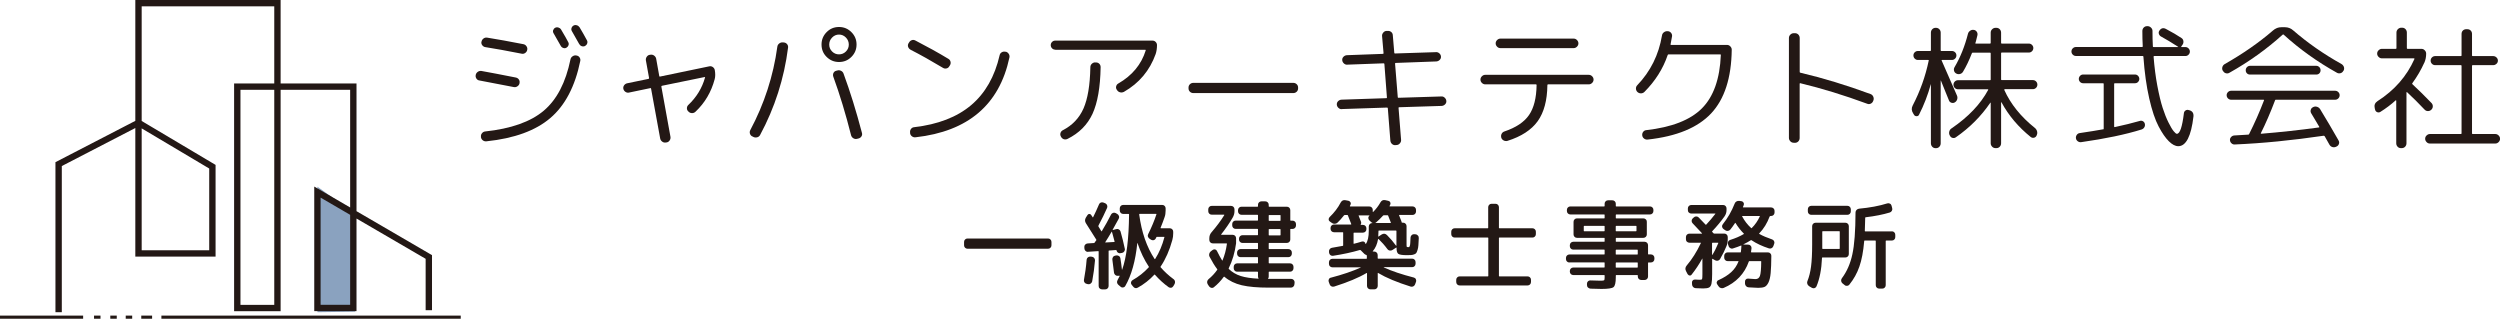
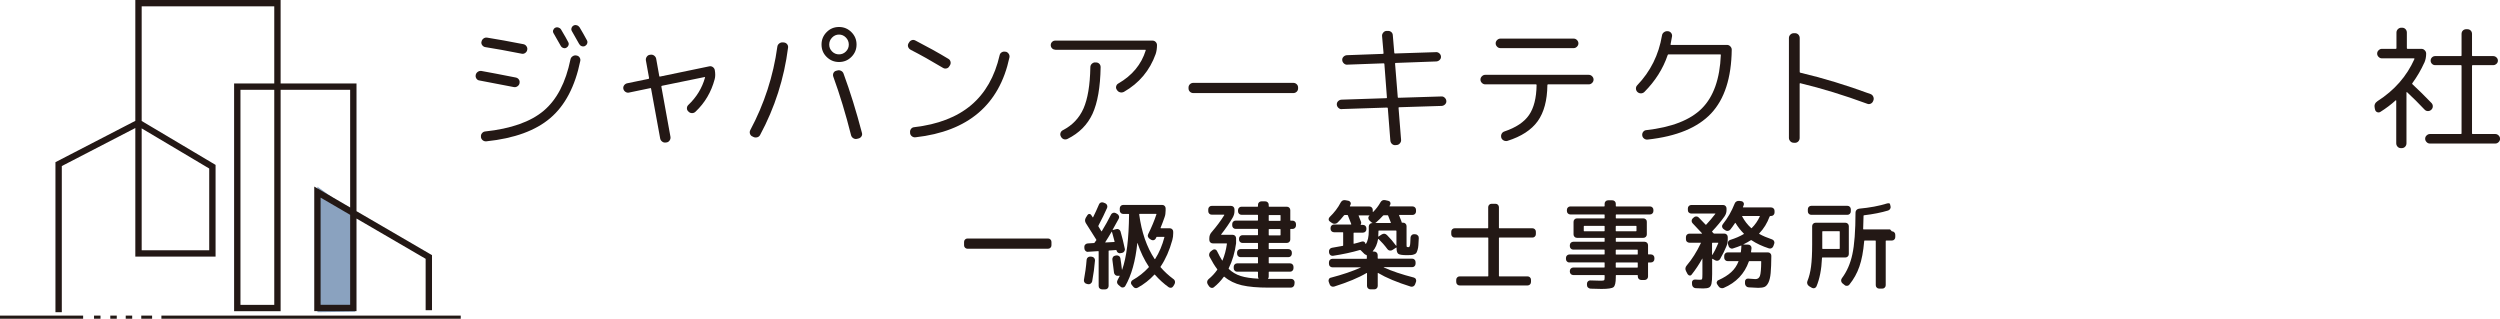
<svg xmlns="http://www.w3.org/2000/svg" id="_レイヤー_2" viewBox="0 0 451.99 57.63">
  <defs>
    <style>.cls-1{fill:#231815;}.cls-2{stroke-width:1.15px;}.cls-2,.cls-3{fill:none;stroke:#231815;stroke-miterlimit:10;}.cls-3{stroke-width:.57px;}.cls-4{fill:#8aa2bf;}</style>
  </defs>
  <g id="_レイヤー_1-2">
    <polygon class="cls-4" points="64.21 56.35 57.39 56.45 57.39 33.75 64.21 38.7 64.21 56.35" />
    <line class="cls-3" x1="83.3" y1="57.35" x2="29.18" y2="57.35" />
    <line class="cls-3" x1="15.03" y1="57.35" x2="0" y2="57.35" />
    <line class="cls-3" x1="27.5" y1="57.35" x2="25.54" y2="57.35" />
    <line class="cls-3" x1="23.9" y1="57.35" x2="22.73" y2="57.35" />
    <line class="cls-3" x1="21.11" y1="57.35" x2="19.94" y2="57.35" />
    <line class="cls-3" x1="18.17" y1="57.35" x2="17" y2="57.35" />
    <polyline class="cls-2" points="10.6 56.45 10.6 29.67 25.04 22.2 38.4 30.14 38.4 45.82 25.04 45.82 25.04 .57 50.16 .57 50.16 55.69 42.9 55.69 42.9 15.66 63.88 15.66 63.88 55.68 57.39 55.68 57.39 34.73 77.53 46.46 77.53 56.08" />
    <path class="cls-1" d="M86.67,14.55c-.23-.03-.41-.15-.54-.35-.13-.2-.17-.42-.12-.64v-.02c.05-.23.17-.41.37-.55.19-.14.41-.19.66-.16,1.36.24,3.44.64,6.23,1.19.23.05.41.17.54.36.13.19.17.41.12.63v.05c-.05.23-.18.41-.39.55-.21.14-.43.18-.66.13-3-.58-5.07-.98-6.2-1.19ZM86.96,24.72c-.03-.23.02-.43.17-.62.15-.19.33-.3.56-.33,4.7-.5,8.24-1.75,10.61-3.75,2.37-2,3.98-5.09,4.84-9.29.05-.23.17-.41.38-.55.2-.14.42-.19.64-.16l.07.02c.24.03.43.15.56.35.13.2.17.42.12.64-.94,4.59-2.74,8.03-5.4,10.3-2.66,2.28-6.51,3.69-11.56,4.22-.24.03-.46-.03-.66-.18-.19-.15-.31-.35-.34-.6v-.07ZM87.06,7.56v-.05c.05-.23.17-.41.36-.55s.41-.19.63-.16c1.83.29,4.03.69,6.59,1.19.23.05.41.17.55.38.14.2.18.42.13.64v.02c-.05.23-.17.41-.37.55s-.41.18-.63.13c-2.64-.52-4.83-.92-6.57-1.19-.23-.03-.41-.15-.56-.34-.15-.19-.19-.41-.15-.63ZM100.01,5.47c.06-.19.17-.34.35-.44.18-.1.37-.12.58-.06s.37.17.49.35c.68,1.15,1.12,1.92,1.31,2.31.1.18.11.37.04.56-.07.19-.2.34-.38.44-.18.1-.37.11-.57.04-.2-.07-.35-.2-.45-.38-.49-.88-.92-1.63-1.29-2.26-.11-.18-.14-.36-.09-.56ZM103.68,4.62c.19-.1.4-.11.61-.05s.37.19.49.36c.42.7.87,1.48,1.34,2.36.1.18.11.37.04.57-.07.2-.2.35-.38.45-.19.1-.39.11-.6.04s-.36-.21-.47-.4c-.32-.58-.76-1.35-1.31-2.31-.11-.18-.14-.37-.07-.57.06-.2.19-.35.37-.45Z" />
    <path class="cls-1" d="M113.72,16.74c-.23.05-.44,0-.64-.13-.2-.14-.33-.32-.38-.55-.05-.23,0-.44.13-.63.14-.19.32-.32.55-.37l3.87-.8c.06-.02.1-.06.1-.15l-.58-3.21c-.03-.23.02-.44.16-.64.14-.2.32-.32.55-.35l.15-.02c.23-.03.44.02.63.16s.32.32.37.55l.56,3.14c0,.1.05.13.15.1l8.9-1.85c.23-.05.44,0,.63.13.19.14.32.32.36.55.11.63.11,1.18-.02,1.65-.62,2.32-1.77,4.27-3.45,5.86-.18.18-.39.27-.64.27s-.47-.09-.64-.27l-.05-.05c-.16-.15-.24-.33-.24-.56s.08-.42.24-.58c1.49-1.41,2.51-3.07,3.04-4.99.02-.02.01-.03-.01-.05s-.05-.02-.08-.02l-7.71,1.58c-.06.02-.1.06-.1.15l1.65,9.1c.03.23-.02.44-.16.64-.14.2-.32.32-.55.35l-.15.02c-.23.03-.44-.02-.63-.16-.19-.14-.32-.32-.37-.55l-1.65-9.03c0-.1-.04-.13-.12-.1l-3.84.8Z" />
    <path class="cls-1" d="M136.02,24.67c-.21-.1-.35-.26-.43-.49-.07-.23-.05-.45.06-.66,2.53-4.74,4.16-9.76,4.89-15.08.03-.23.14-.42.33-.57.19-.15.4-.22.64-.21l.22.02c.23.02.42.12.57.3.15.19.21.39.18.62-.71,5.6-2.4,10.87-5.06,15.81-.11.21-.29.35-.52.41-.24.06-.46.05-.67-.05l-.22-.12ZM153.93,10.29c-.62.62-1.36.92-2.24.92s-1.62-.31-2.24-.92-.92-1.36-.92-2.24.31-1.62.92-2.24,1.36-.93,2.24-.93,1.62.31,2.24.93.93,1.36.93,2.24-.31,1.62-.93,2.24ZM152.94,6.79c-.35-.36-.77-.54-1.25-.54s-.9.18-1.25.54c-.35.36-.52.78-.52,1.27s.17.9.52,1.25c.35.35.77.52,1.25.52s.9-.17,1.25-.52.52-.77.52-1.25-.17-.91-.52-1.27ZM151.37,12.75c.23-.08.45-.06.68.05.23.11.38.28.46.51,1.18,3.2,2.29,6.77,3.33,10.73.06.23.03.44-.1.63-.13.19-.31.32-.54.37l-.29.07c-.23.05-.44,0-.64-.12-.2-.13-.34-.31-.4-.54-.97-3.84-2.04-7.37-3.21-10.58-.08-.23-.07-.45.02-.66.1-.21.26-.35.49-.41l.19-.05Z" />
    <path class="cls-1" d="M164.62,8.98c-.21-.11-.35-.28-.43-.5s-.05-.43.06-.64l.1-.15c.11-.21.28-.35.5-.43s.43-.05.64.06c2.17,1.12,4.16,2.22,5.96,3.31.21.11.34.29.4.52.06.24.02.46-.11.67l-.1.15c-.11.21-.28.35-.51.4-.23.06-.45.02-.66-.11-2.08-1.25-4.03-2.34-5.86-3.28ZM181.82,9.34c.23.05.41.18.55.39.14.21.18.43.13.66-1.82,8.55-7.47,13.36-16.96,14.43-.24.03-.46-.02-.66-.17s-.31-.34-.34-.58v-.12c-.03-.23.02-.44.16-.63.14-.19.32-.3.55-.32,4.33-.5,7.77-1.83,10.33-3.99,2.55-2.16,4.27-5.17,5.15-9.03.05-.23.17-.4.37-.52s.41-.16.63-.11h.1Z" />
    <path class="cls-1" d="M190.79,8.98c-.23,0-.42-.08-.58-.24-.16-.16-.24-.36-.24-.58s.08-.42.24-.58.36-.24.58-.24h17.57c.23,0,.42.08.58.24s.24.36.24.58c0,.58-.08,1.12-.24,1.61-1.07,2.98-2.98,5.26-5.74,6.84-.23.11-.46.14-.69.08-.24-.06-.42-.19-.55-.4l-.05-.07c-.13-.19-.17-.4-.11-.62s.18-.39.38-.5c2.51-1.44,4.17-3.44,4.96-5.98.03-.08,0-.12-.07-.12h-16.28ZM197.99,11.29h.15c.24,0,.45.08.61.24s.24.37.24.61c-.06,3.65-.56,6.46-1.47,8.44-.92,1.98-2.42,3.49-4.51,4.53-.23.11-.45.13-.67.06s-.39-.22-.52-.45l-.02-.05c-.11-.19-.14-.4-.07-.62s.2-.39.41-.5c1.74-.89,2.98-2.2,3.75-3.93.76-1.73,1.18-4.21,1.24-7.46,0-.24.08-.45.26-.62s.38-.26.62-.26Z" />
    <path class="cls-1" d="M215.76,16.83c-.24,0-.45-.08-.62-.24-.17-.16-.26-.37-.26-.61v-.15c0-.24.09-.45.26-.61.17-.16.38-.24.62-.24h18.05c.24,0,.45.08.62.24.17.16.26.36.26.61v.15c0,.24-.09.45-.26.61-.17.16-.38.24-.62.24h-18.05Z" />
    <path class="cls-1" d="M242.59,19.73c-.23.02-.43-.06-.61-.23-.18-.17-.28-.37-.29-.6s.06-.43.23-.6c.17-.17.37-.26.6-.28l8.13-.27c.06,0,.1-.04.1-.12l-.46-6.06c0-.08-.05-.12-.15-.12l-6.57.24c-.23.02-.43-.06-.61-.23-.18-.17-.28-.37-.29-.6-.02-.23.06-.43.23-.6.17-.17.37-.26.6-.28l6.52-.24c.08,0,.12-.04.12-.12l-.27-3.11c-.02-.23.06-.43.22-.62s.36-.29.58-.3h.22c.24-.02.45.05.63.19.18.15.28.34.29.58l.27,3.19c0,.08.04.12.12.12l7.42-.24c.23-.02.43.06.61.22.18.16.28.36.29.58.02.23-.06.43-.23.6s-.37.26-.6.28l-7.35.27c-.08,0-.12.04-.12.12l.49,6.08c0,.06.04.1.12.1l7.76-.24c.23-.02.43.06.61.23.18.17.28.37.29.6.02.23-.06.43-.23.6-.17.17-.37.26-.6.28l-7.71.24c-.07,0-.1.04-.1.12l.46,5.79c.02.23-.06.43-.22.62-.16.19-.36.29-.58.3l-.22.02c-.24.02-.45-.05-.62-.21-.17-.15-.27-.35-.3-.6l-.46-5.86c0-.08-.05-.12-.15-.12l-8.18.27Z" />
    <path class="cls-1" d="M268.52,15.25c-.23,0-.43-.09-.6-.26-.17-.17-.26-.37-.26-.6s.09-.43.26-.6c.17-.17.37-.26.6-.26h18.73c.23,0,.43.09.6.26.17.17.26.37.26.6s-.09.43-.26.6c-.17.17-.37.26-.6.26h-7.37c-.08,0-.12.05-.12.15-.03,2.76-.62,4.93-1.75,6.51-1.14,1.58-2.96,2.77-5.47,3.56-.23.06-.45.04-.67-.07-.22-.11-.37-.28-.45-.51v-.05c-.06-.21-.04-.42.06-.63s.27-.36.5-.44c2.09-.7,3.58-1.69,4.46-2.97.88-1.28,1.34-3.09,1.37-5.43,0-.08-.04-.12-.12-.12h-9.17ZM271.27,6.98h13.24c.23,0,.43.08.6.26.17.17.26.37.26.6s-.09.43-.26.6c-.17.17-.37.26-.6.26h-13.24c-.23,0-.43-.08-.6-.26-.17-.17-.26-.37-.26-.6s.09-.43.26-.6c.17-.17.37-.26.6-.26Z" />
    <path class="cls-1" d="M296.05,16.64l-.02-.02c-.16-.16-.25-.36-.26-.6,0-.24.07-.43.23-.6,2.4-2.5,3.89-5.5,4.48-9,.03-.23.14-.42.33-.57.19-.15.4-.22.64-.21h.1c.23.02.42.12.57.3.15.19.21.39.18.62-.05.29-.14.78-.27,1.46-.03.06,0,.1.1.1h10.1c.23,0,.43.08.6.26s.26.37.26.6c-.06,5.11-1.31,8.95-3.73,11.53-2.43,2.58-6.24,4.15-11.45,4.72-.24.03-.46-.02-.66-.17s-.31-.34-.34-.58c-.03-.23.02-.44.16-.63.14-.19.32-.3.55-.32,4.62-.52,7.98-1.83,10.08-3.94,2.1-2.11,3.24-5.33,3.42-9.66,0-.06-.04-.1-.12-.1h-9.34c-.07,0-.11.04-.15.12-.84,2.48-2.25,4.7-4.21,6.67-.16.16-.37.25-.61.26-.24,0-.45-.07-.63-.23Z" />
    <path class="cls-1" d="M324.31,25.81c-.24,0-.45-.08-.62-.26s-.26-.38-.26-.62V6.88c0-.24.08-.45.26-.62s.38-.26.62-.26h.22c.24,0,.45.09.61.26.16.17.24.38.24.62v6.11c0,.08.03.13.1.15,4.12.97,8.36,2.26,12.72,3.87.21.08.37.23.47.45.1.22.12.44.04.67l-.05.12c-.08.23-.23.39-.44.49-.21.1-.42.11-.63.02-4.17-1.54-8.21-2.78-12.12-3.72-.02-.02-.04-.01-.06.01s-.04.05-.04.09v9.8c0,.24-.08.45-.24.62-.16.17-.37.26-.61.26h-.22Z" />
-     <path class="cls-1" d="M346.06,20.77l-.15-.24c-.32-.49-.36-.97-.1-1.46,1.33-2.55,2.3-5.26,2.9-8.13.03-.06,0-.1-.1-.1h-1.87c-.21,0-.4-.08-.56-.24s-.24-.36-.24-.58.08-.42.24-.57c.16-.15.35-.23.56-.23h2.24c.08,0,.12-.04.12-.12v-3.19c0-.24.08-.45.24-.62.16-.17.37-.26.61-.26h.07c.24,0,.45.09.61.26.16.17.24.38.24.62v3.19c0,.08.04.12.12.12h1.92c.21,0,.4.08.56.23.16.15.24.35.24.57s-.08.42-.24.58-.35.24-.56.24h-1.8c-.08,0-.11.03-.07.1.26.55,1.18,2.66,2.77,6.33.1.23.11.46.04.69s-.21.42-.43.55c-.18.11-.38.14-.6.07s-.37-.2-.45-.41c-.1-.24-.32-.78-.66-1.62-.34-.84-.61-1.5-.8-1.98,0-.02,0-.02-.02-.02s-.02,0-.02.02v11.34c0,.24-.08.45-.24.62s-.36.26-.61.26h-.07c-.24,0-.45-.08-.61-.26s-.24-.38-.24-.62v-10.66l-.02-.02c-.52,1.9-1.22,3.73-2.12,5.5-.08.18-.22.27-.43.28-.2,0-.36-.07-.47-.23ZM362.44,16.15c-.1,0-.12.04-.07.12,1.14,2.53,2.98,4.83,5.55,6.88.19.16.32.37.38.62.06.25.03.48-.08.69l-.02.07c-.1.19-.25.32-.46.37s-.41,0-.58-.12c-2.24-1.8-4.01-3.89-5.3-6.28-.02-.02-.03-.02-.05-.02s-.02,0-.02.02v7.4c0,.24-.08.45-.24.62s-.36.26-.61.26h-.15c-.24,0-.45-.08-.62-.26s-.26-.38-.26-.62v-7.3s0-.03-.02-.04c-.02,0-.03,0-.05.01-1.65,2.43-3.73,4.52-6.23,6.25-.18.13-.38.17-.6.11s-.38-.19-.47-.4l-.05-.07c-.11-.23-.13-.46-.06-.71s.21-.43.43-.56c3.02-2.06,5.21-4.37,6.59-6.93.03-.08.02-.12-.05-.12h-5.4c-.23,0-.42-.08-.58-.24-.16-.16-.24-.36-.24-.58s.08-.42.24-.58c.16-.16.36-.24.58-.24h5.79c.08,0,.12-.04.12-.12v-4.74c0-.08-.04-.12-.12-.12h-3.11c-.1,0-.15.03-.17.1-.49,1.27-1.02,2.38-1.61,3.36-.13.21-.31.34-.55.4-.24.06-.46.03-.67-.09-.21-.11-.35-.28-.4-.51-.06-.23-.02-.45.11-.66,1.04-1.77,1.84-3.77,2.41-6.01.06-.23.19-.41.39-.55.19-.14.41-.19.66-.16.23.03.41.15.54.34.13.19.17.41.12.63-.02.05-.07.25-.15.61-.08.36-.15.62-.22.8-.03.06,0,.1.07.1h2.58c.08,0,.12-.04.12-.12v-1.85c0-.24.08-.45.26-.62.17-.17.38-.26.62-.26h.15c.24,0,.45.09.61.26.16.17.24.38.24.62v1.85c0,.08.04.12.12.12h4.91c.21,0,.4.08.56.24.16.16.24.35.24.56,0,.23-.08.42-.24.58-.16.16-.35.24-.56.24h-4.91c-.08,0-.12.04-.12.12v4.74c0,.08.04.12.12.12h5.62c.23,0,.42.08.58.24.16.16.24.36.24.58s-.08.42-.24.58c-.16.16-.36.24-.58.24h-5.06Z" />
-     <path class="cls-1" d="M375.31,10.12c-.21,0-.4-.08-.56-.24-.16-.16-.24-.35-.24-.56,0-.23.08-.42.24-.58.16-.16.35-.24.56-.24h11.97c.08,0,.12-.04.12-.12-.05-.88-.07-1.8-.07-2.77,0-.24.08-.45.24-.62s.37-.26.61-.26h.1c.23,0,.43.09.61.26.18.17.27.37.27.6,0,.99.02,1.93.07,2.82,0,.07.05.1.15.1h4.4s.06-.02.02-.05c-1.18-.76-2.22-1.39-3.11-1.87-.19-.11-.32-.28-.38-.49-.06-.21-.02-.4.11-.58.31-.44.7-.54,1.17-.29,1.14.6,2.08,1.15,2.82,1.65.19.13.31.31.34.55s-.02.45-.15.64l-.24.34c-.03.07-.02.1.05.1h.71c.21,0,.4.08.56.24.16.16.24.36.24.58,0,.21-.08.4-.24.56-.16.16-.35.24-.56.24h-5.64c-.08,0-.12.04-.12.12.15,1.88.37,3.64.68,5.27s.63,2.96.96,3.98c.33,1.02.68,1.9,1.05,2.64s.68,1.27.94,1.58c.26.32.45.47.58.47.55,0,.97-1.24,1.27-3.72.02-.21.12-.38.3-.5s.39-.14.6-.06l.1.02c.54.16.78.53.73,1.12-.42,3.58-1.34,5.38-2.75,5.38-.54,0-1.1-.3-1.7-.89-.6-.59-1.22-1.48-1.85-2.68-.63-1.19-1.2-2.88-1.7-5.07-.5-2.19-.85-4.7-1.05-7.52,0-.1-.04-.15-.12-.15h-12.07ZM380.22,23.4c.08,0,.12-.05.12-.15v-8.08c0-.08-.04-.12-.12-.12h-3.58c-.23,0-.42-.08-.57-.23s-.23-.34-.23-.55.08-.4.23-.56c.15-.16.34-.24.57-.24h9.34c.23,0,.42.08.57.24.15.16.23.35.23.56s-.08.39-.23.55-.34.23-.57.23h-3.63c-.08,0-.12.04-.12.12v7.71c0,.07.03.1.1.1,1.67-.36,3.19-.73,4.55-1.12.19-.06.38-.04.56.06.18.11.29.26.34.47.05.23.02.44-.1.63-.11.19-.28.32-.49.39-2.92.91-6.56,1.67-10.92,2.29-.23.03-.43-.02-.62-.16-.19-.14-.3-.32-.33-.55-.03-.21.02-.41.15-.6.13-.19.31-.3.54-.33,1.77-.26,3.17-.49,4.21-.68Z" />
-     <path class="cls-1" d="M401.91,12.82l-.05-.05c-.11-.21-.13-.43-.06-.66.07-.23.21-.4.43-.53,3.29-1.87,6.2-3.89,8.73-6.08.44-.39.94-.58,1.51-.58h.63c.57,0,1.07.19,1.51.58,2.58,2.24,5.49,4.27,8.73,6.08.21.13.35.31.43.53.07.23.05.45-.06.66l-.05.05c-.11.21-.28.35-.5.41-.22.07-.43.04-.64-.07-3.55-1.98-6.77-4.28-9.66-6.91-.05-.05-.11-.04-.17.02-2.87,2.6-6.07,4.89-9.61,6.88-.21.13-.43.16-.66.09-.23-.07-.4-.21-.51-.43ZM411.33,18.12c-.84,2.22-1.7,4.21-2.58,5.96-.03.07,0,.1.07.1,3.44-.28,6.92-.66,10.44-1.14.06,0,.08-.04.05-.12-.19-.32-.48-.8-.85-1.43-.37-.63-.58-.97-.61-1.02-.11-.19-.14-.4-.07-.62.06-.22.2-.38.41-.47l.02-.02c.23-.11.46-.13.71-.05.24.08.43.23.56.44,1.14,1.87,2.24,3.74,3.31,5.62.13.21.16.43.08.64-.07.22-.21.38-.43.48l-.1.05c-.23.1-.45.11-.67.04s-.39-.21-.52-.43c-.18-.32-.46-.83-.85-1.51-.05-.06-.11-.1-.19-.1-5.73.84-11.08,1.37-16.06,1.58-.23.02-.43-.05-.6-.21-.17-.15-.26-.34-.28-.57-.02-.21.05-.4.21-.57.15-.17.34-.26.57-.28,1.1-.06,1.94-.11,2.51-.15.08,0,.14-.03.17-.1.99-1.96,1.89-4,2.7-6.11.03-.06,0-.1-.1-.1h-5.86c-.21,0-.4-.08-.56-.24s-.24-.36-.24-.58c0-.21.08-.4.24-.56s.35-.24.56-.24h18.83c.21,0,.4.08.56.24.16.16.24.35.24.56,0,.23-.08.42-.24.58-.16.16-.35.24-.56.24h-10.73c-.08,0-.13.03-.15.1ZM418.77,13.48h-11.97c-.23,0-.41-.07-.56-.22-.15-.15-.22-.33-.22-.56s.08-.42.23-.57c.15-.15.34-.23.55-.23h11.97c.21,0,.39.08.55.23.15.15.23.35.23.57s-.07.41-.22.56-.33.22-.56.22Z" />
    <path class="cls-1" d="M438.3,11.34c-.57,1.27-1.29,2.51-2.17,3.72-.05.05-.03.11.05.19,1.1,1.02,2.25,2.15,3.43,3.38.16.18.24.38.23.61,0,.23-.1.43-.28.61-.18.16-.39.24-.62.23-.24,0-.43-.1-.6-.28-1.04-1.1-2.09-2.15-3.16-3.14-.03-.02-.07,0-.1.02v9.22c0,.24-.08.45-.24.62-.16.17-.37.26-.61.26h-.15c-.24,0-.45-.08-.61-.26s-.24-.38-.24-.62v-7.71s-.01-.03-.04-.05c-.02-.02-.05-.02-.06,0-.8.73-1.72,1.43-2.77,2.09-.18.11-.37.13-.57.05-.2-.08-.33-.23-.38-.44l-.07-.29c-.13-.53.04-.96.51-1.27,3.05-1.95,5.27-4.48,6.67-7.61.02-.02.02-.04,0-.07s-.04-.05-.07-.05h-5.81c-.23,0-.43-.09-.6-.26s-.26-.37-.26-.6.08-.43.26-.6.37-.26.6-.26h2.51c.08,0,.12-.04.12-.12v-2.82c0-.24.09-.45.26-.62.17-.17.38-.26.62-.26h.15c.24,0,.45.09.61.26.16.17.24.38.24.62v2.82c0,.08.04.12.12.12h2.51c.23,0,.43.08.6.26.17.17.26.37.26.6,0,.6-.11,1.14-.32,1.63ZM451.14,24.23c.23,0,.43.09.6.26.17.17.26.37.26.6s-.09.43-.26.6c-.17.17-.37.26-.6.26h-11.82c-.23,0-.43-.08-.6-.26s-.26-.37-.26-.6.08-.43.26-.6.37-.26.6-.26h5.6c.08,0,.12-.04.12-.12v-12.21c0-.08-.04-.12-.12-.12h-4.65c-.23,0-.42-.08-.58-.24-.16-.16-.24-.36-.24-.58s.08-.42.24-.58c.16-.16.36-.24.58-.24h4.65c.08,0,.12-.04.12-.12v-3.89c0-.24.08-.45.24-.61s.37-.24.61-.24h.19c.24,0,.45.08.61.24s.24.37.24.61v3.89c0,.08.04.12.12.12h3.7c.23,0,.43.08.6.24s.26.36.26.58-.08.42-.26.58-.37.24-.6.24h-3.7c-.08,0-.12.04-.12.12v12.21c0,.08.04.12.12.12h4.09Z" />
    <path class="cls-1" d="M174.92,44.97c-.18,0-.32-.06-.44-.18s-.18-.26-.18-.44v-.61c0-.18.06-.32.18-.44.12-.12.26-.18.44-.18h14.56c.18,0,.32.06.44.18.12.12.18.26.18.44v.61c0,.18-.06.32-.18.44s-.26.18-.44.18h-14.56Z" />
    <path class="cls-1" d="M196.48,51.32c-.16-.02-.3-.11-.4-.25-.1-.14-.14-.29-.11-.46.22-1.16.39-2.39.49-3.68.02-.16.1-.3.23-.4.13-.1.27-.15.44-.14l.26.02c.18.02.32.1.43.23.11.13.16.28.15.46-.1,1.22-.27,2.47-.51,3.77-.04.16-.13.3-.27.4-.15.11-.3.14-.47.11l-.25-.05ZM196.71,45.54c-.16.01-.31-.04-.44-.16-.13-.12-.2-.26-.21-.42l-.02-.3c-.01-.18.04-.32.17-.45.12-.12.27-.19.45-.2l1.12-.07s.08-.02.12-.07c.02-.05.07-.12.14-.21.07-.09.12-.16.16-.21.04-.05.03-.1-.02-.16-.51-.84-1.13-1.81-1.84-2.91-.22-.34-.23-.68-.02-1.04l.3-.47c.08-.13.19-.19.33-.19s.25.06.33.19c.04.05.08.12.14.21.06.09.11.16.14.21.02.04.05.03.07-.02.36-.72.72-1.5,1.07-2.33.06-.15.17-.26.32-.32.16-.06.31-.06.47,0l.35.14c.15.07.26.19.32.35s.06.32,0,.47c-.42.96-.94,2.02-1.56,3.19-.02.08-.03.13-.02.16.09.15.27.44.53.86.01.02.03.04.04.04s.03,0,.04-.02c.62-1.02,1.18-2.02,1.68-3.02.08-.15.2-.25.37-.31.16-.05.32-.04.47.04l.28.16c.15.08.25.21.31.38s.04.33-.04.48c-.23.44-.6,1.1-1.09,1.97-.02.05-.01.07.04.07l.61-.16c.16-.05.32-.03.47.06.15.09.25.21.3.38.29,1.02.55,2.06.77,3.12.04.16,0,.32-.1.47-.1.15-.23.24-.39.27l-.3.05c-.16.04-.31,0-.45-.09-.13-.09-.22-.22-.25-.39-.02-.06-.06-.09-.1-.09l-1.25.09c-.06,0-.09.03-.09.09v6.32c0,.18-.06.32-.18.44-.12.12-.27.18-.45.18h-.54c-.18,0-.32-.06-.45-.18s-.18-.26-.18-.44v-6.21c0-.06-.03-.09-.09-.09l-1.84.12ZM199.82,43.79s0,.05.04.05l1.58-.09c.07,0,.09-.03.07-.09-.19-.74-.35-1.32-.47-1.74-.01-.02-.03-.04-.05-.04-.46.78-.84,1.42-1.16,1.9ZM212.17,50.46c.14.1.23.24.26.41s.01.33-.07.48l-.23.39c-.09.15-.22.25-.38.28s-.31,0-.45-.09c-.9-.64-1.73-1.4-2.49-2.26-.05-.05-.09-.05-.12,0-.85.92-1.84,1.7-2.97,2.33-.34.19-.64.11-.89-.23l-.26-.33c-.09-.13-.12-.27-.08-.43.04-.16.13-.28.27-.36,1.1-.62,2.07-1.39,2.91-2.3.06-.06.07-.1.04-.12-.83-1.25-1.52-2.68-2.05-4.28,0-.01,0-.02-.02-.02-.01,0-.02,0-.02.02-.33,3.22-1.05,5.81-2.18,7.77-.08.14-.2.22-.37.25-.16.03-.31,0-.44-.11l-.4-.33c-.3-.26-.36-.57-.16-.93.16-.3.29-.54.37-.7.01-.04-.01-.05-.07-.05h-.04l-.25.02c-.16.01-.31-.04-.44-.15-.13-.11-.2-.25-.23-.41-.05-.48-.15-1.27-.3-2.37-.02-.16.02-.32.12-.47.1-.15.24-.23.4-.25l.21-.04c.16-.02.32.02.47.11.15.1.23.23.25.39.12.71.21,1.4.28,2.07.01,0,.02,0,.04.02.8-2.26,1.21-5.59,1.25-10,0-.06-.03-.09-.09-.09h-.97c-.18,0-.32-.06-.44-.18-.12-.12-.18-.26-.18-.44v-.39c0-.18.06-.32.18-.44.12-.12.26-.18.44-.18h7.05c.18,0,.32.06.44.18s.18.26.18.44v.39c0,.46-.06.86-.19,1.21-.19.56-.43,1.2-.72,1.91-.01.01-.01.03,0,.05.01.02.03.04.05.04h1.61c.18,0,.32.06.44.18.12.12.18.26.18.44v.3c0,.42-.05.82-.16,1.21-.51,1.87-1.22,3.47-2.11,4.79-.05.05-.05.09,0,.14.66.76,1.42,1.47,2.3,2.12ZM208.85,46.82c.74-1.17,1.29-2.48,1.67-3.93.02-.05,0-.07-.07-.07h-1.26c-.07,0-.11.02-.12.07-.01.02-.03.06-.06.12-.03.06-.05.1-.06.12-.08.15-.2.25-.36.29-.16.04-.31.02-.45-.06l-.28-.18c-.15-.09-.25-.22-.31-.38s-.04-.32.04-.48c.61-1.23,1.11-2.42,1.49-3.58.02-.05,0-.07-.07-.07h-2.98s-.07.03-.07.09c.43,3.22,1.36,5.91,2.79,8.07.01.01.03.02.05.02.02,0,.04-.01.05-.04Z" />
    <path class="cls-1" d="M218.61,51.79l-.26-.4c-.09-.15-.13-.31-.1-.48.03-.17.11-.31.24-.43.61-.5,1.13-1.06,1.56-1.67.05-.06.05-.1.02-.14-.46-.61-.92-1.36-1.39-2.26-.08-.15-.1-.32-.06-.5s.13-.33.27-.45l.37-.28c.13-.09.27-.12.42-.09.15.04.26.12.33.26.32.65.63,1.23.95,1.74.02.04.05.03.07-.02.37-.89.64-1.88.79-2.98,0-.06-.02-.09-.07-.09h-2.49c-.18,0-.32-.06-.44-.18-.12-.12-.18-.26-.18-.44v-.3c0-.42.13-.78.4-1.09.9-1.04,1.67-2.07,2.3-3.09.02-.06.01-.09-.04-.09h-2.23c-.18,0-.32-.06-.44-.18s-.18-.26-.18-.44v-.35c0-.18.06-.32.18-.44s.26-.18.44-.18h3.49c.18,0,.32.06.45.18.12.12.18.26.18.44v.35c0,.38-.1.75-.32,1.14-.57.99-1.27,2.01-2.09,3.05-.01.01,0,.03,0,.04s.03.03.04.03h2.04c.18,0,.32.06.44.18.12.12.18.26.18.44v.91c-.22,1.67-.67,3.18-1.33,4.51-.04.05-.02.1.04.16.6.57,1.31.99,2.13,1.25.83.26,1.89.42,3.19.48.05,0,.06-.02.03-.05-.07-.1-.1-.22-.1-.35v-.79s-.03-.07-.09-.07h-3.68c-.18,0-.32-.06-.44-.18-.12-.12-.18-.27-.18-.45v-.25c0-.18.06-.32.18-.45.12-.12.26-.18.44-.18h3.68c.06,0,.09-.02.09-.07v-.98s-.03-.07-.09-.07h-3.07c-.18,0-.32-.06-.44-.18-.12-.12-.18-.27-.18-.45v-.21c0-.18.06-.32.18-.44s.26-.18.44-.18h3.07c.06,0,.09-.03.09-.09v-.93c0-.06-.03-.09-.09-.09h-2.72c-.18,0-.32-.06-.44-.18-.12-.12-.18-.26-.18-.44v-.16c0-.18.06-.32.18-.44.12-.12.26-.18.44-.18h2.72c.06,0,.09-.03.09-.09v-.98s-.03-.07-.09-.07h-3.95c-.18,0-.32-.06-.44-.18-.12-.12-.18-.27-.18-.45v-.25c0-.18.06-.32.18-.44.12-.12.26-.18.44-.18h3.95c.06,0,.09-.03.09-.09v-.89s-.03-.07-.09-.07h-2.9c-.18,0-.32-.06-.44-.18-.12-.12-.18-.27-.18-.45v-.21c0-.18.06-.32.18-.44.12-.12.26-.18.44-.18h2.9c.06,0,.09-.03.09-.09v-.26c0-.18.06-.32.18-.44.12-.12.26-.18.44-.18h.7c.18,0,.32.06.44.18.12.12.18.26.18.44v.26c0,.06.03.09.09.09h3.19c.18,0,.32.06.44.18.12.12.18.26.18.44v1.81c0,.06.03.09.09.09h.32c.18,0,.32.06.44.18s.18.26.18.44v.25c0,.18-.06.32-.18.45-.12.12-.26.18-.44.18h-.32c-.06,0-.09.02-.09.07v1.84c0,.18-.06.32-.18.44-.12.12-.26.18-.44.18h-3.19c-.06,0-.09.03-.09.09v.93c0,.06.03.09.09.09h3.46c.18,0,.32.06.45.18.12.12.18.26.18.44v.21c0,.18-.06.32-.18.45-.12.12-.27.18-.45.18h-3.46c-.06,0-.09.02-.09.07v.98s.03.07.09.07h3.77c.18,0,.32.06.44.18.12.12.18.27.18.45v.25c0,.18-.06.32-.18.45-.12.12-.26.18-.44.18h-3.77c-.06,0-.09.02-.09.07v.79c0,.16-.04.29-.12.39-.01.04,0,.05.04.05h4.16c.16,0,.31.06.43.19s.18.27.17.44l-.03.33c-.01.18-.08.32-.2.44-.12.12-.27.18-.45.18h-3.98c-2.02,0-3.65-.14-4.89-.43-1.23-.29-2.28-.8-3.15-1.54-.02-.02-.06-.02-.11.02-.54.74-1.13,1.36-1.79,1.88-.13.11-.28.14-.45.11-.17-.04-.3-.12-.4-.26ZM229.38,38.95v.89c0,.06.03.09.09.09h1.98s.07-.03.07-.09v-.89s-.02-.07-.07-.07h-1.98c-.06,0-.09.02-.09.07ZM229.38,41.49v.98c0,.06.03.09.09.09h1.98s.07-.03.07-.09v-.98s-.02-.07-.07-.07h-1.98c-.06,0-.09.02-.09.07Z" />
    <path class="cls-1" d="M240.59,50.21c2.15-.56,3.96-1.18,5.42-1.84.01,0,.02,0,.02-.02s0-.02-.02-.02h-5.12c-.18,0-.32-.06-.44-.18-.12-.12-.18-.26-.18-.44v-.3c0-.18.06-.32.18-.44s.26-.18.44-.18h6.14c.06,0,.09-.03.09-.09v-.49s-.03-.08-.09-.11c-.15-.05-.27-.11-.35-.19l-.67-.67s-.1-.06-.16-.04c-1.42.42-3.04.77-4.86,1.05-.16.02-.31-.02-.45-.12-.13-.1-.21-.24-.24-.4l-.02-.21c-.02-.18.02-.33.12-.47.1-.14.24-.22.4-.25.57-.09,1.23-.21,1.97-.35.05-.01.07-.05.07-.11v-2.26c0-.06-.02-.09-.07-.09h-1.58c-.18,0-.32-.06-.45-.18-.12-.12-.18-.26-.18-.44v-.16c0-.18.06-.32.18-.44.12-.12.27-.18.45-.18h3.07s.02,0,.04-.03c.01-.02.01-.04,0-.06-.23-.62-.44-1.14-.61-1.56-.01-.05-.05-.07-.1-.07h-.46s-.09.02-.14.07c-.43.55-.83.99-1.19,1.33-.13.12-.29.18-.47.19-.19.01-.36-.03-.51-.14l-.4-.28c-.13-.09-.2-.22-.2-.38,0-.16.05-.29.17-.41.84-.81,1.51-1.68,2-2.63.2-.36.49-.5.88-.42l.53.1c.16.04.28.13.36.27.08.15.08.3,0,.45-.01.02-.03.06-.05.11-.02.05-.04.09-.05.11-.02.06,0,.09.05.09h3.46c.18,0,.32.06.44.18.12.12.18.26.18.44v.35s0,.02.02.03c.01.01.02.01.04,0,.53-.53.97-1.1,1.33-1.74.2-.35.5-.49.89-.4l.53.12c.16.04.28.12.35.26.07.14.07.29,0,.44-.01.02-.03.06-.06.11-.03.05-.05.09-.06.11-.02.06,0,.09.05.09h4.11c.18,0,.32.06.44.18.12.12.18.26.18.44v.3c0,.18-.06.32-.18.44-.12.12-.26.18-.44.18h-2.39c-.06,0-.08.02-.05.07.05.12.12.3.21.54.09.24.16.42.21.53.02.07.04.12.04.16,0,.07.03.1.09.1h.18c.18,0,.32.06.44.18.12.12.18.26.18.44v3.33c0,.23.01.37.04.41s.12.06.27.06c.09,0,.16,0,.18-.03.03-.02.06-.08.1-.2.04-.12.07-.28.08-.5.01-.22.03-.55.05-1.01.01-.16.08-.31.2-.43s.27-.18.43-.17l.26.02c.18.01.32.09.44.22s.17.29.16.47c-.02.54-.05.96-.07,1.28-.02.32-.07.6-.15.85-.08.25-.15.43-.22.54-.07.11-.2.2-.4.27-.19.07-.38.11-.55.12s-.44.02-.79.02c-.78,0-1.29-.08-1.51-.23-.22-.15-.33-.51-.33-1.07v-.02c0-.06-.02-.08-.07-.05l-.68.44c-.15.09-.31.13-.48.1-.17-.03-.31-.11-.41-.25-.5-.68-1.04-1.29-1.61-1.84-.02-.01-.04-.02-.06-.02s-.03.01-.03.04c-.15.89-.47,1.62-.96,2.19-.01.01,0,.02,0,.04s.03.02.04.02h.23c.18,0,.32.06.44.18.12.12.18.27.18.45v.56c0,.06.03.09.09.09h6.14c.18,0,.32.06.44.18.12.12.18.26.18.44v.3c0,.18-.06.32-.18.44-.12.12-.26.18-.44.18h-5.12s0,.02-.02.04c1.46.67,3.28,1.28,5.46,1.84.16.05.28.14.35.29.07.15.08.3.04.45l-.18.49c-.06.16-.17.28-.32.36-.16.08-.32.09-.48.04-2.46-.77-4.42-1.59-5.88-2.46-.05-.02-.07-.01-.07.04v2.3c0,.18-.06.32-.18.44-.12.12-.26.18-.44.18h-.7c-.18,0-.32-.06-.44-.18-.12-.12-.18-.26-.18-.44v-2.3s-.02-.06-.07-.04c-1.46.87-3.42,1.68-5.88,2.46-.16.05-.32.03-.48-.04-.16-.08-.27-.2-.32-.36l-.18-.49c-.05-.15-.03-.3.04-.45s.2-.24.36-.29ZM246.87,44.09s0,.02.02.03c.01,0,.02,0,.04,0,.36-.5.54-1.31.54-2.42v-.75c0-.18.06-.32.18-.44s.26-.18.44-.18h.07s0-.02-.02-.03c-.09-.04-.17-.08-.23-.14l-.35-.33c-.12-.12-.17-.26-.17-.43s.07-.31.2-.41c0-.02,0-.04-.02-.05h-1.88c-.06,0-.08.02-.05.07.05.12.12.3.21.54.09.24.16.42.21.53.07.18.05.35-.05.51-.02.05-.01.07.04.07h.37c.18,0,.32.06.44.18s.18.26.18.44v.16c0,.18-.06.32-.18.44s-.26.18-.44.18h-1.63s-.07.03-.07.09v1.86s0,.04.03.06c.02.02.03.02.04,0,.43-.1.91-.24,1.44-.4.15-.05.29-.03.43.06.13.09.21.21.22.36v.04ZM250.05,38.98c-.4.44-.81.85-1.23,1.21-.06.06-.12.09-.18.11l.02.02h2.75s.04-.01.05-.03c.01-.02.01-.04,0-.05-.16-.44-.33-.86-.49-1.25-.01-.05-.05-.07-.11-.07h-.68s-.09.02-.14.07ZM252.47,44.42v-2.67s-.03-.07-.09-.07h-3.07c-.06,0-.09.03-.09.09v.09c0,.21-.01.5-.04.88,0,.03.02.05.05.03l.56-.37c.35-.22.67-.19.97.1.6.6,1.15,1.24,1.65,1.93.02,0,.04,0,.05-.02Z" />
    <path class="cls-1" d="M263,42.95c-.18,0-.32-.06-.44-.18-.12-.12-.18-.26-.18-.44v-.44c0-.18.06-.32.18-.44.12-.12.26-.18.44-.18h5.97c.06,0,.09-.03.09-.09v-3.72c0-.18.06-.32.18-.44s.26-.18.44-.18h.7c.18,0,.32.06.44.18.12.12.18.26.18.44v3.72c0,.06.03.09.09.09h5.97c.18,0,.32.06.44.18.12.12.18.26.18.44v.44c0,.18-.06.32-.18.44s-.26.18-.44.18h-5.97c-.06,0-.09.03-.09.09v6.84c0,.06.03.09.09.09h5.09c.18,0,.32.06.44.18.12.12.18.26.18.44v.39c0,.18-.06.32-.18.45-.12.12-.26.18-.44.18h-12.28c-.18,0-.32-.06-.44-.18-.12-.12-.18-.27-.18-.45v-.39c0-.18.06-.32.18-.44s.26-.18.44-.18h5.09c.06,0,.09-.03.09-.09v-6.84c0-.06-.03-.09-.09-.09h-5.97Z" />
    <path class="cls-1" d="M283.74,47.46c-.18,0-.32-.06-.44-.18-.12-.12-.18-.26-.18-.44v-.21c0-.18.06-.32.18-.44.12-.12.26-.18.44-.18h6.28c.06,0,.09-.03.09-.09v-.7c0-.06-.03-.09-.09-.09h-5.58c-.18,0-.32-.06-.44-.18-.12-.12-.18-.26-.18-.44v-.18c0-.18.06-.32.18-.44.12-.12.26-.18.44-.18h5.58c.06,0,.09-.03.09-.09v-.53c0-.06-.03-.09-.09-.09h-4.91c-.18,0-.32-.06-.44-.18-.12-.12-.18-.26-.18-.44v-2.28c0-.18.06-.32.18-.44.12-.12.26-.18.44-.18h4.91c.06,0,.09-.03.09-.09v-.53c0-.06-.03-.09-.09-.09h-6.11c-.18,0-.32-.06-.44-.18-.12-.12-.18-.26-.18-.44v-.21c0-.18.06-.32.18-.44s.26-.18.44-.18h6.11c.06,0,.09-.03.09-.09v-.4c0-.18.06-.32.18-.44s.26-.18.44-.18h.77c.18,0,.32.06.45.18.12.12.18.26.18.44v.4c0,.06.02.09.07.09h6.11c.18,0,.32.06.44.18.12.12.18.26.18.44v.21c0,.18-.06.32-.18.44-.12.12-.26.18-.44.18h-6.11s-.07.03-.07.09v.53c0,.06.02.09.07.09h4.91c.18,0,.32.06.45.18s.18.26.18.44v2.28c0,.18-.06.32-.18.44s-.27.18-.45.18h-4.91s-.07.03-.07.09v.53c0,.06.02.09.07.09h5.14c.18,0,.32.06.44.18s.18.26.18.44v1.58c0,.06.03.09.09.09h.44c.18,0,.32.06.44.18.12.12.18.26.18.44v.21c0,.18-.06.32-.18.44-.12.12-.26.18-.44.18h-.44c-.06,0-.09.03-.09.09v2.46c0,.18-.06.32-.18.44s-.26.18-.44.18h-.61c-.18,0-.32-.06-.44-.18-.12-.12-.18-.26-.18-.44v-.18c0-.06-.03-.09-.09-.09h-3.82s-.07.03-.07.09v.32c0,.96-.14,1.55-.41,1.77-.27.22-1,.33-2.18.33-.62,0-1.28-.02-1.97-.05-.18-.01-.33-.08-.46-.2-.13-.12-.19-.27-.19-.45v-.26c0-.16.06-.3.18-.42.12-.12.27-.17.43-.16.84.04,1.44.05,1.79.05.39,0,.61-.02.68-.07.07-.05.11-.19.11-.42v-.44c0-.06-.03-.09-.09-.09h-5.58c-.18,0-.32-.06-.44-.18-.12-.12-.18-.26-.18-.44v-.12c0-.18.06-.32.18-.44s.26-.18.44-.18h5.58c.06,0,.09-.03.09-.09v-.75c0-.06-.03-.09-.09-.09h-6.28ZM290.02,41.81c.06,0,.09-.03.09-.09v-.79c0-.06-.03-.09-.09-.09h-3.61s-.07.03-.07.09v.79c0,.06.02.09.07.09h3.61ZM292.12,40.93v.79c0,.06.02.09.07.09h3.61s.07-.03.07-.09v-.79c0-.06-.02-.09-.07-.09h-3.61s-.07.03-.07.09ZM292.12,45.23v.7c0,.06.02.09.07.09h3.82c.06,0,.09-.03.09-.09v-.7c0-.06-.03-.09-.09-.09h-3.82s-.07.03-.07.09ZM292.12,47.54v.75c0,.06.02.09.07.09h3.82c.06,0,.09-.03.09-.09v-.75c0-.06-.03-.09-.09-.09h-3.82s-.07.03-.07.09Z" />
    <path class="cls-1" d="M305.13,49.6l-.3-.58c-.19-.36-.15-.7.12-1.02.96-1.12,1.81-2.47,2.56-4.05.02-.05,0-.07-.05-.07h-2.02c-.18,0-.32-.06-.45-.18s-.18-.27-.18-.45v-.39c0-.18.06-.32.18-.44.12-.12.27-.18.45-.18h2.23s.02,0,.04-.03.01-.03,0-.04c-.37-.42-.94-1.02-1.7-1.81-.12-.12-.17-.26-.17-.43s.07-.31.18-.43l.21-.19c.12-.12.26-.18.44-.18s.32.06.44.18c.41.41.83.84,1.25,1.3.04.05.08.05.12,0,.56-.6,1.11-1.25,1.65-1.95.02-.04.01-.05-.04-.05h-4.3c-.18,0-.32-.06-.45-.18s-.18-.27-.18-.45v-.3c0-.18.06-.32.18-.44.12-.12.27-.18.45-.18h5.74c.18,0,.32.06.44.18.12.12.18.26.18.44v.3c0,.41-.12.78-.35,1.12-.64.91-1.39,1.81-2.23,2.7-.05.05-.05.09,0,.14.02.02.06.06.11.11.05.05.08.09.1.11.05.05.09.07.14.07h1.83c.18,0,.32.06.44.18.12.12.18.26.18.44v.39c0,.47-.07.87-.21,1.21-.3.76-.7,1.56-1.18,2.39-.09.15-.22.25-.39.29s-.33.02-.48-.06l-.49-.28s-.07-.01-.07.03v2.7c0,.83-.04,1.42-.12,1.77-.08.35-.23.58-.44.69-.21.11-.57.17-1.07.17-.29,0-.74-.02-1.35-.05-.18-.01-.32-.08-.45-.2-.12-.12-.19-.27-.2-.45l-.02-.35c-.01-.16.04-.3.15-.41.11-.11.25-.16.41-.15.26.02.54.04.84.04.25,0,.39-.04.43-.13.04-.09.06-.38.06-.89v-2.79s-.01-.04-.03-.02c-.56,1.03-1.21,2-1.93,2.91-.09.12-.21.17-.36.15s-.25-.09-.32-.22ZM309.53,43.95v2.09s0,.02.02.04.02.01.04,0c.4-.64.75-1.35,1.07-2.12.02-.05,0-.07-.05-.07h-.98c-.06,0-.09.02-.09.07ZM319.95,39.12c-.44,1.21-1.07,2.23-1.88,3.07-.05.05-.05.08,0,.1.61.35,1.39.68,2.33,1,.16.06.28.16.35.32.07.15.08.3.02.46l-.16.44c-.06.16-.16.28-.32.36-.15.08-.31.09-.47.04-1.22-.4-2.26-.88-3.12-1.46-.06-.05-.11-.05-.16-.02-.37.25-.82.49-1.33.74-.01,0-.02,0-.02.02,0,.01,0,.02.02.02l.88.02c.16,0,.3.06.42.19.12.13.17.28.16.44-.01.15-.04.38-.09.68,0,.06.02.09.07.09h2.98c.18,0,.32.06.44.18.12.12.18.26.18.44-.01,1.32-.05,2.36-.12,3.11-.07.75-.21,1.33-.41,1.74-.2.4-.44.66-.7.77-.26.11-.64.17-1.13.17-.26,0-.84-.03-1.75-.09-.18-.01-.32-.08-.45-.21-.12-.13-.19-.28-.2-.46v-.35c-.01-.16.04-.3.17-.42.12-.12.27-.16.43-.14.67.06,1.09.09,1.28.09.41,0,.68-.19.82-.58s.22-1.25.23-2.58c0-.06-.02-.09-.07-.09h-2.07c-.06,0-.09.02-.1.07-.78,2.22-2.3,3.81-4.54,4.77-.16.07-.33.08-.51.03s-.32-.16-.42-.31l-.25-.37c-.09-.13-.12-.27-.07-.43.05-.16.15-.27.3-.32.96-.43,1.73-.92,2.31-1.45.58-.53,1.01-1.17,1.31-1.92.02-.05,0-.07-.05-.07h-1.91c-.18,0-.32-.06-.44-.18-.12-.12-.18-.27-.18-.45v-.33c0-.18.06-.32.18-.44.12-.12.26-.18.44-.18h2.3c.06,0,.09-.02.09-.07.05-.35.08-.73.1-1.12,0-.05-.03-.06-.09-.04-.35.15-.82.32-1.42.51-.16.06-.32.05-.48-.04-.16-.08-.27-.2-.32-.37l-.12-.35c-.05-.16-.04-.32.04-.47.07-.15.19-.25.35-.3.96-.3,1.77-.65,2.44-1.05.06-.02.07-.05.04-.09-.57-.57-1.08-1.22-1.51-1.93-.01-.01-.03-.02-.04-.02s-.03.01-.04.03c-.33.49-.61.89-.86,1.19-.12.14-.27.22-.45.24s-.34-.03-.48-.13l-.32-.23c-.13-.09-.2-.22-.23-.39s.02-.32.12-.45c.9-1.13,1.61-2.37,2.14-3.72.06-.18.17-.31.32-.4.16-.09.32-.13.5-.11l.4.05c.16.02.29.1.38.24.09.13.11.28.06.43-.01.04-.04.09-.07.18-.03.08-.06.14-.07.18-.04.07-.02.1.05.1h5.02c.18,0,.32.06.45.18.12.12.18.26.18.44v.3c0,.18-.06.32-.18.45-.12.12-.27.18-.45.18h-.09c-.07,0-.11.02-.12.07ZM316.71,41.23c.61-.6,1.09-1.3,1.46-2.11.02-.05,0-.07-.05-.07h-3.12s-.06.02-.03.07c.41.78.95,1.49,1.63,2.11.05.04.09.04.12,0Z" />
-     <path class="cls-1" d="M327.07,51.72c-.15-.08-.25-.21-.31-.38s-.05-.33,0-.48c.32-.78.54-1.67.67-2.67.13-.99.2-2.32.2-3.97v-3.33c0-.18.06-.32.18-.44.12-.12.26-.18.44-.18h5.39c.18,0,.32.06.44.18.12.12.18.26.18.44v5.04c0,.18-.06.32-.18.44-.12.12-.26.18-.44.18h-4.14c-.06,0-.09.03-.09.09-.09,2.08-.43,3.8-1,5.14-.07.15-.18.25-.34.31-.16.05-.31.04-.47-.04l-.54-.32ZM334,37.21c.18,0,.32.06.44.18.12.12.18.26.18.44v.39c0,.18-.06.32-.18.44-.12.12-.26.18-.44.18h-6.53c-.18,0-.32-.06-.44-.18s-.18-.26-.18-.44v-.39c0-.18.06-.32.18-.44.12-.12.26-.18.44-.18h6.53ZM329.46,41.89v3.04s.02.07.07.07h3c.06,0,.09-.02.09-.07v-3.04c0-.06-.03-.09-.09-.09h-3s-.07.03-.07.09ZM342.04,41.82c.18,0,.32.06.44.18.12.12.18.27.18.45v.42c0,.18-.06.32-.18.44-.12.12-.26.18-.44.18h-1.02c-.06,0-.09.03-.09.09v7.98c0,.18-.06.32-.18.44-.12.12-.26.18-.44.18h-.56c-.18,0-.32-.06-.44-.18-.12-.12-.18-.26-.18-.44v-7.98c0-.06-.03-.09-.09-.09h-1.91c-.06,0-.09.03-.09.09-.16,1.88-.45,3.42-.87,4.61-.41,1.19-1.01,2.27-1.8,3.25-.1.14-.25.22-.42.24s-.33-.03-.46-.15l-.4-.32c-.13-.12-.2-.26-.22-.43-.02-.17.03-.32.13-.47.9-1.2,1.54-2.65,1.9-4.34.37-1.69.56-4.21.57-7.55,0-.18.06-.33.18-.46.12-.13.27-.2.45-.23,1.95-.18,3.66-.5,5.12-.96.15-.05.3-.03.46.04s.25.2.3.36l.12.46c.05.16.03.32-.06.48-.09.16-.21.26-.38.31-1.22.37-2.67.66-4.35.86-.06,0-.09.04-.09.11-.02,1.04-.05,1.83-.07,2.37,0,.05.03.07.09.07h4.77Z" />
+     <path class="cls-1" d="M327.07,51.72c-.15-.08-.25-.21-.31-.38s-.05-.33,0-.48c.32-.78.54-1.67.67-2.67.13-.99.2-2.32.2-3.97v-3.33c0-.18.06-.32.18-.44.12-.12.26-.18.44-.18h5.39c.18,0,.32.06.44.18.12.12.18.26.18.44v5.04c0,.18-.06.32-.18.44-.12.12-.26.18-.44.18h-4.14c-.06,0-.09.03-.09.09-.09,2.08-.43,3.8-1,5.14-.07.15-.18.25-.34.31-.16.05-.31.04-.47-.04l-.54-.32ZM334,37.21c.18,0,.32.06.44.18.12.12.18.26.18.44v.39c0,.18-.06.32-.18.44-.12.12-.26.18-.44.18h-6.53c-.18,0-.32-.06-.44-.18s-.18-.26-.18-.44v-.39c0-.18.06-.32.18-.44.12-.12.26-.18.44-.18h6.53ZM329.46,41.89v3.04s.02.07.07.07h3c.06,0,.09-.02.09-.07v-3.04c0-.06-.03-.09-.09-.09h-3s-.07.03-.07.09ZM342.04,41.82c.18,0,.32.06.44.18.12.12.18.27.18.45v.42c0,.18-.06.32-.18.44-.12.12-.26.18-.44.18h-1.02c-.06,0-.09.03-.09.09v7.98c0,.18-.06.32-.18.44-.12.12-.26.18-.44.18h-.56c-.18,0-.32-.06-.44-.18-.12-.12-.18-.26-.18-.44v-7.98c0-.06-.03-.09-.09-.09h-1.91c-.06,0-.09.03-.09.09-.16,1.88-.45,3.42-.87,4.61-.41,1.19-1.01,2.27-1.8,3.25-.1.14-.25.22-.42.24s-.33-.03-.46-.15l-.4-.32c-.13-.12-.2-.26-.22-.43-.02-.17.03-.32.13-.47.9-1.2,1.54-2.65,1.9-4.34.37-1.69.56-4.21.57-7.55,0-.18.06-.33.18-.46.12-.13.27-.2.45-.23,1.95-.18,3.66-.5,5.12-.96.15-.05.3-.03.46.04l.12.46c.05.16.03.32-.06.48-.09.16-.21.26-.38.31-1.22.37-2.67.66-4.35.86-.06,0-.09.04-.09.11-.02,1.04-.05,1.83-.07,2.37,0,.05.03.07.09.07h4.77Z" />
  </g>
</svg>